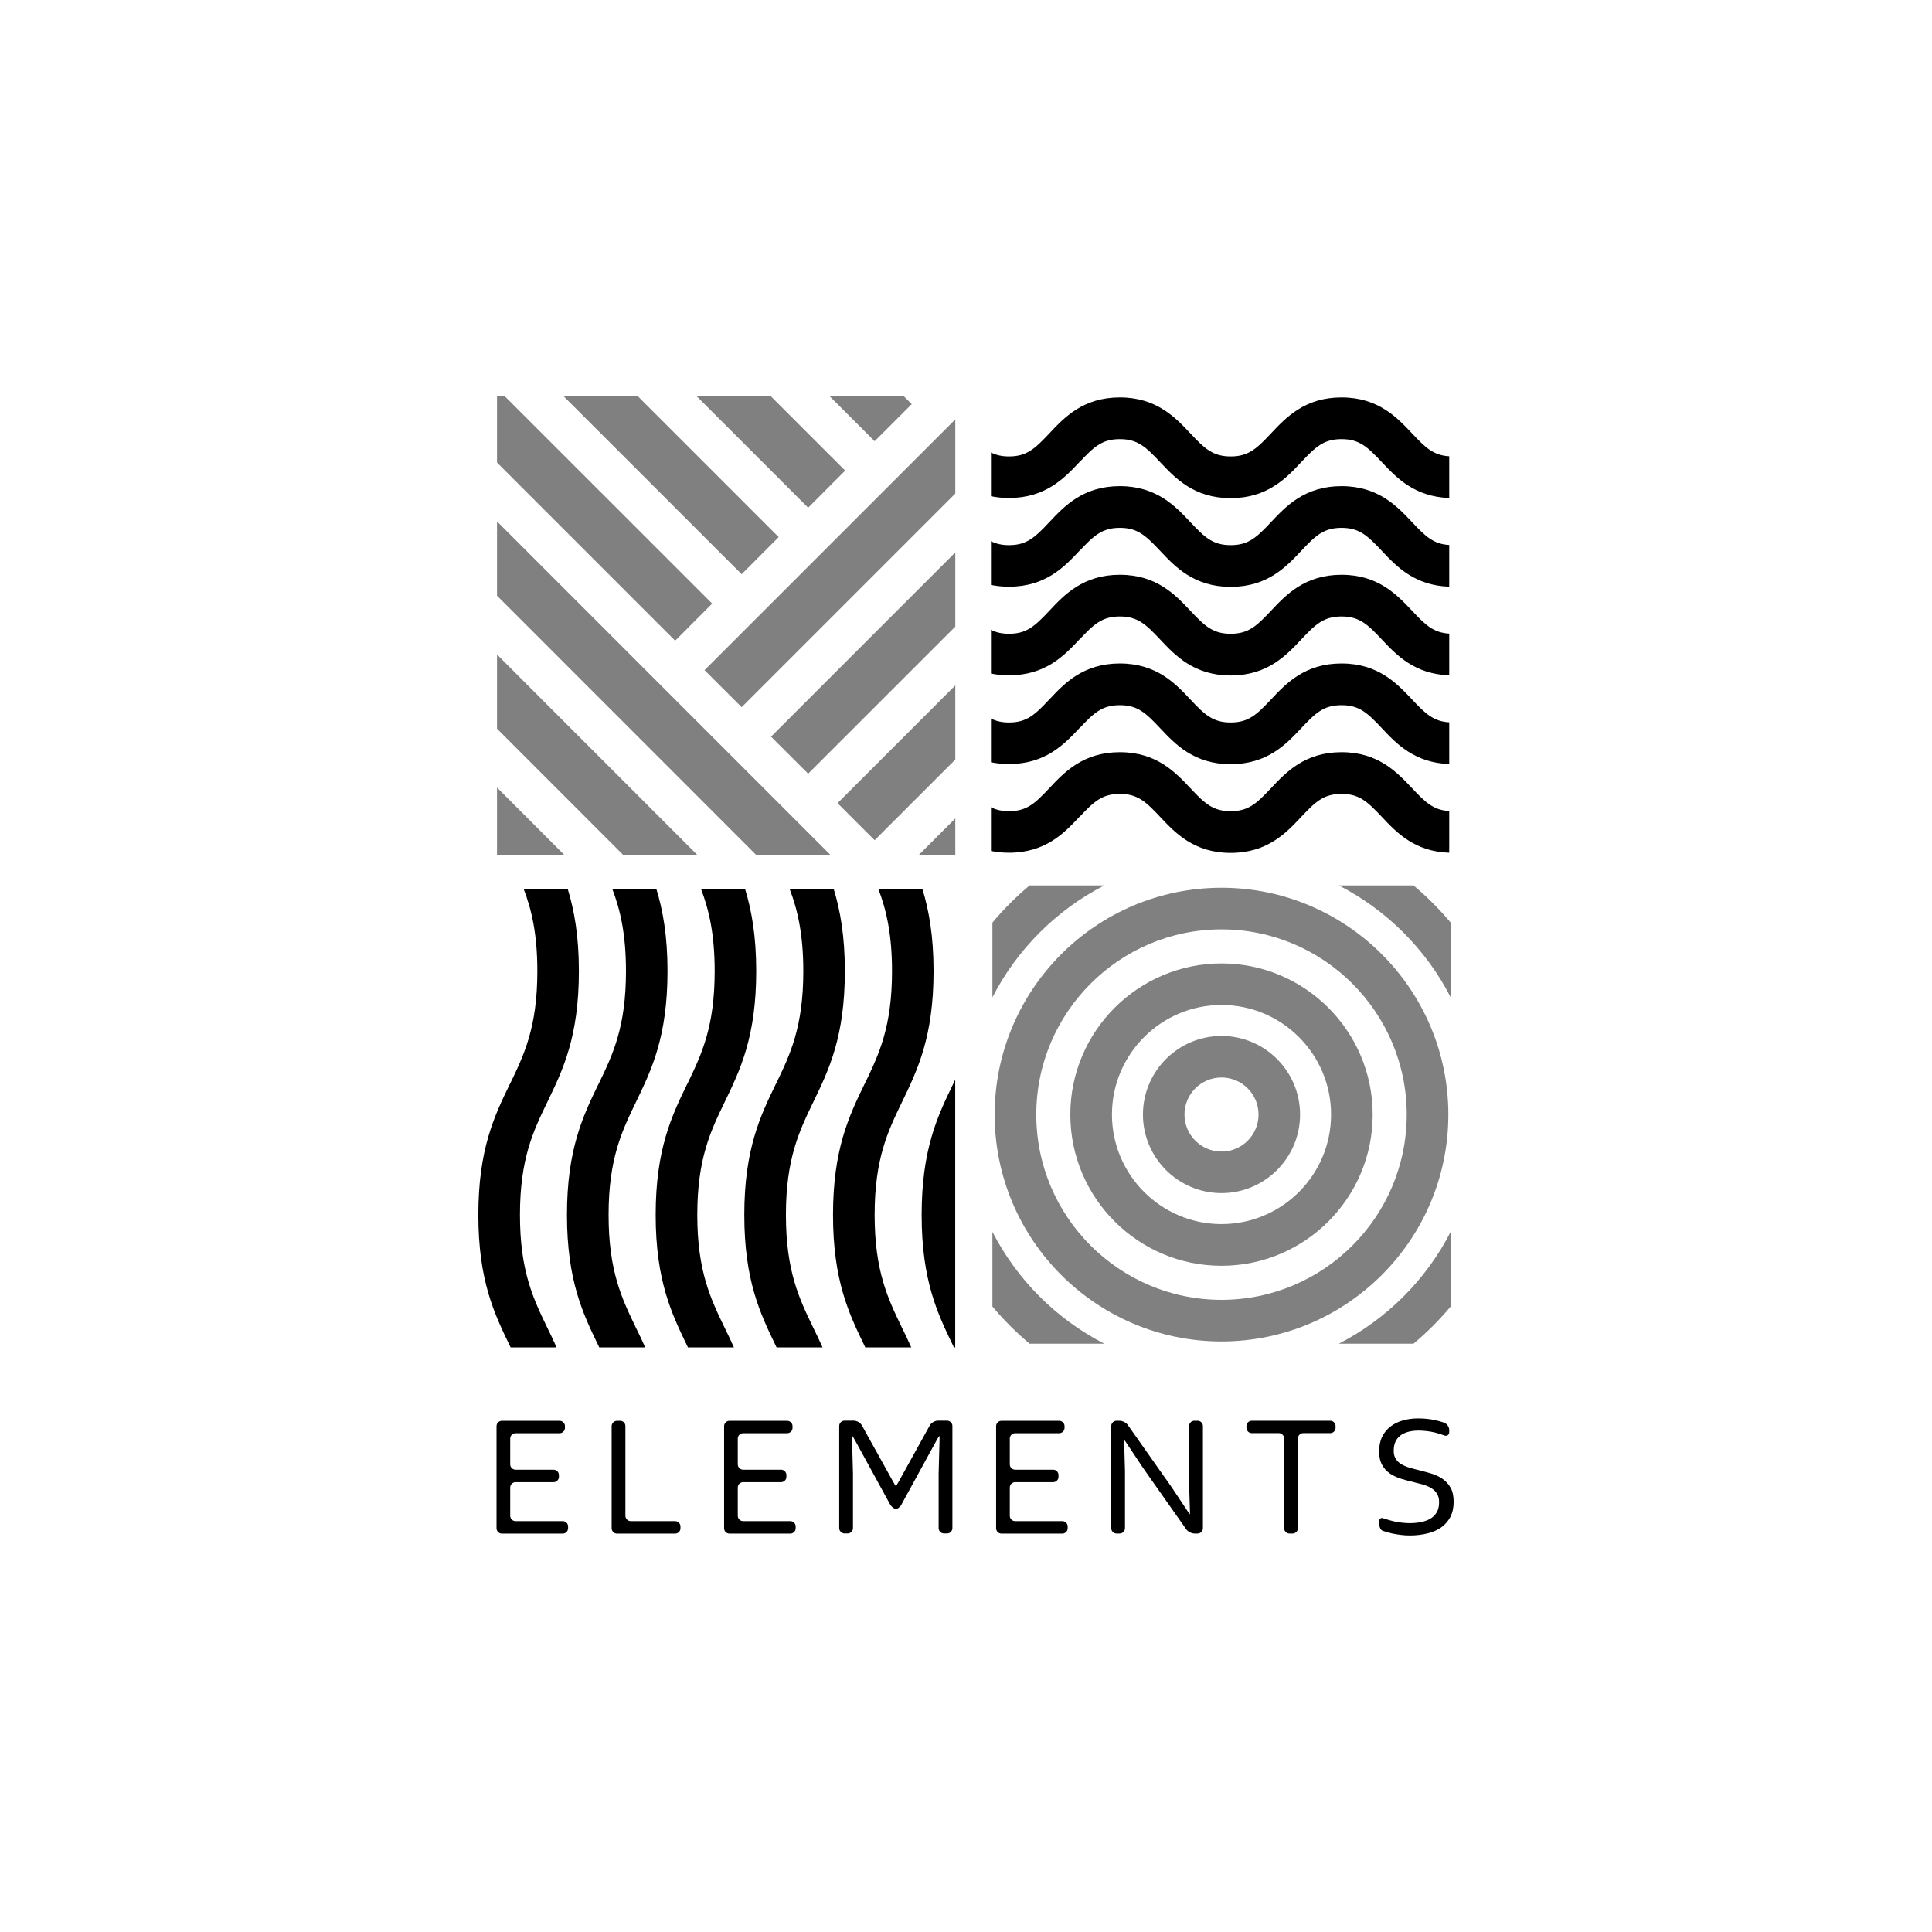
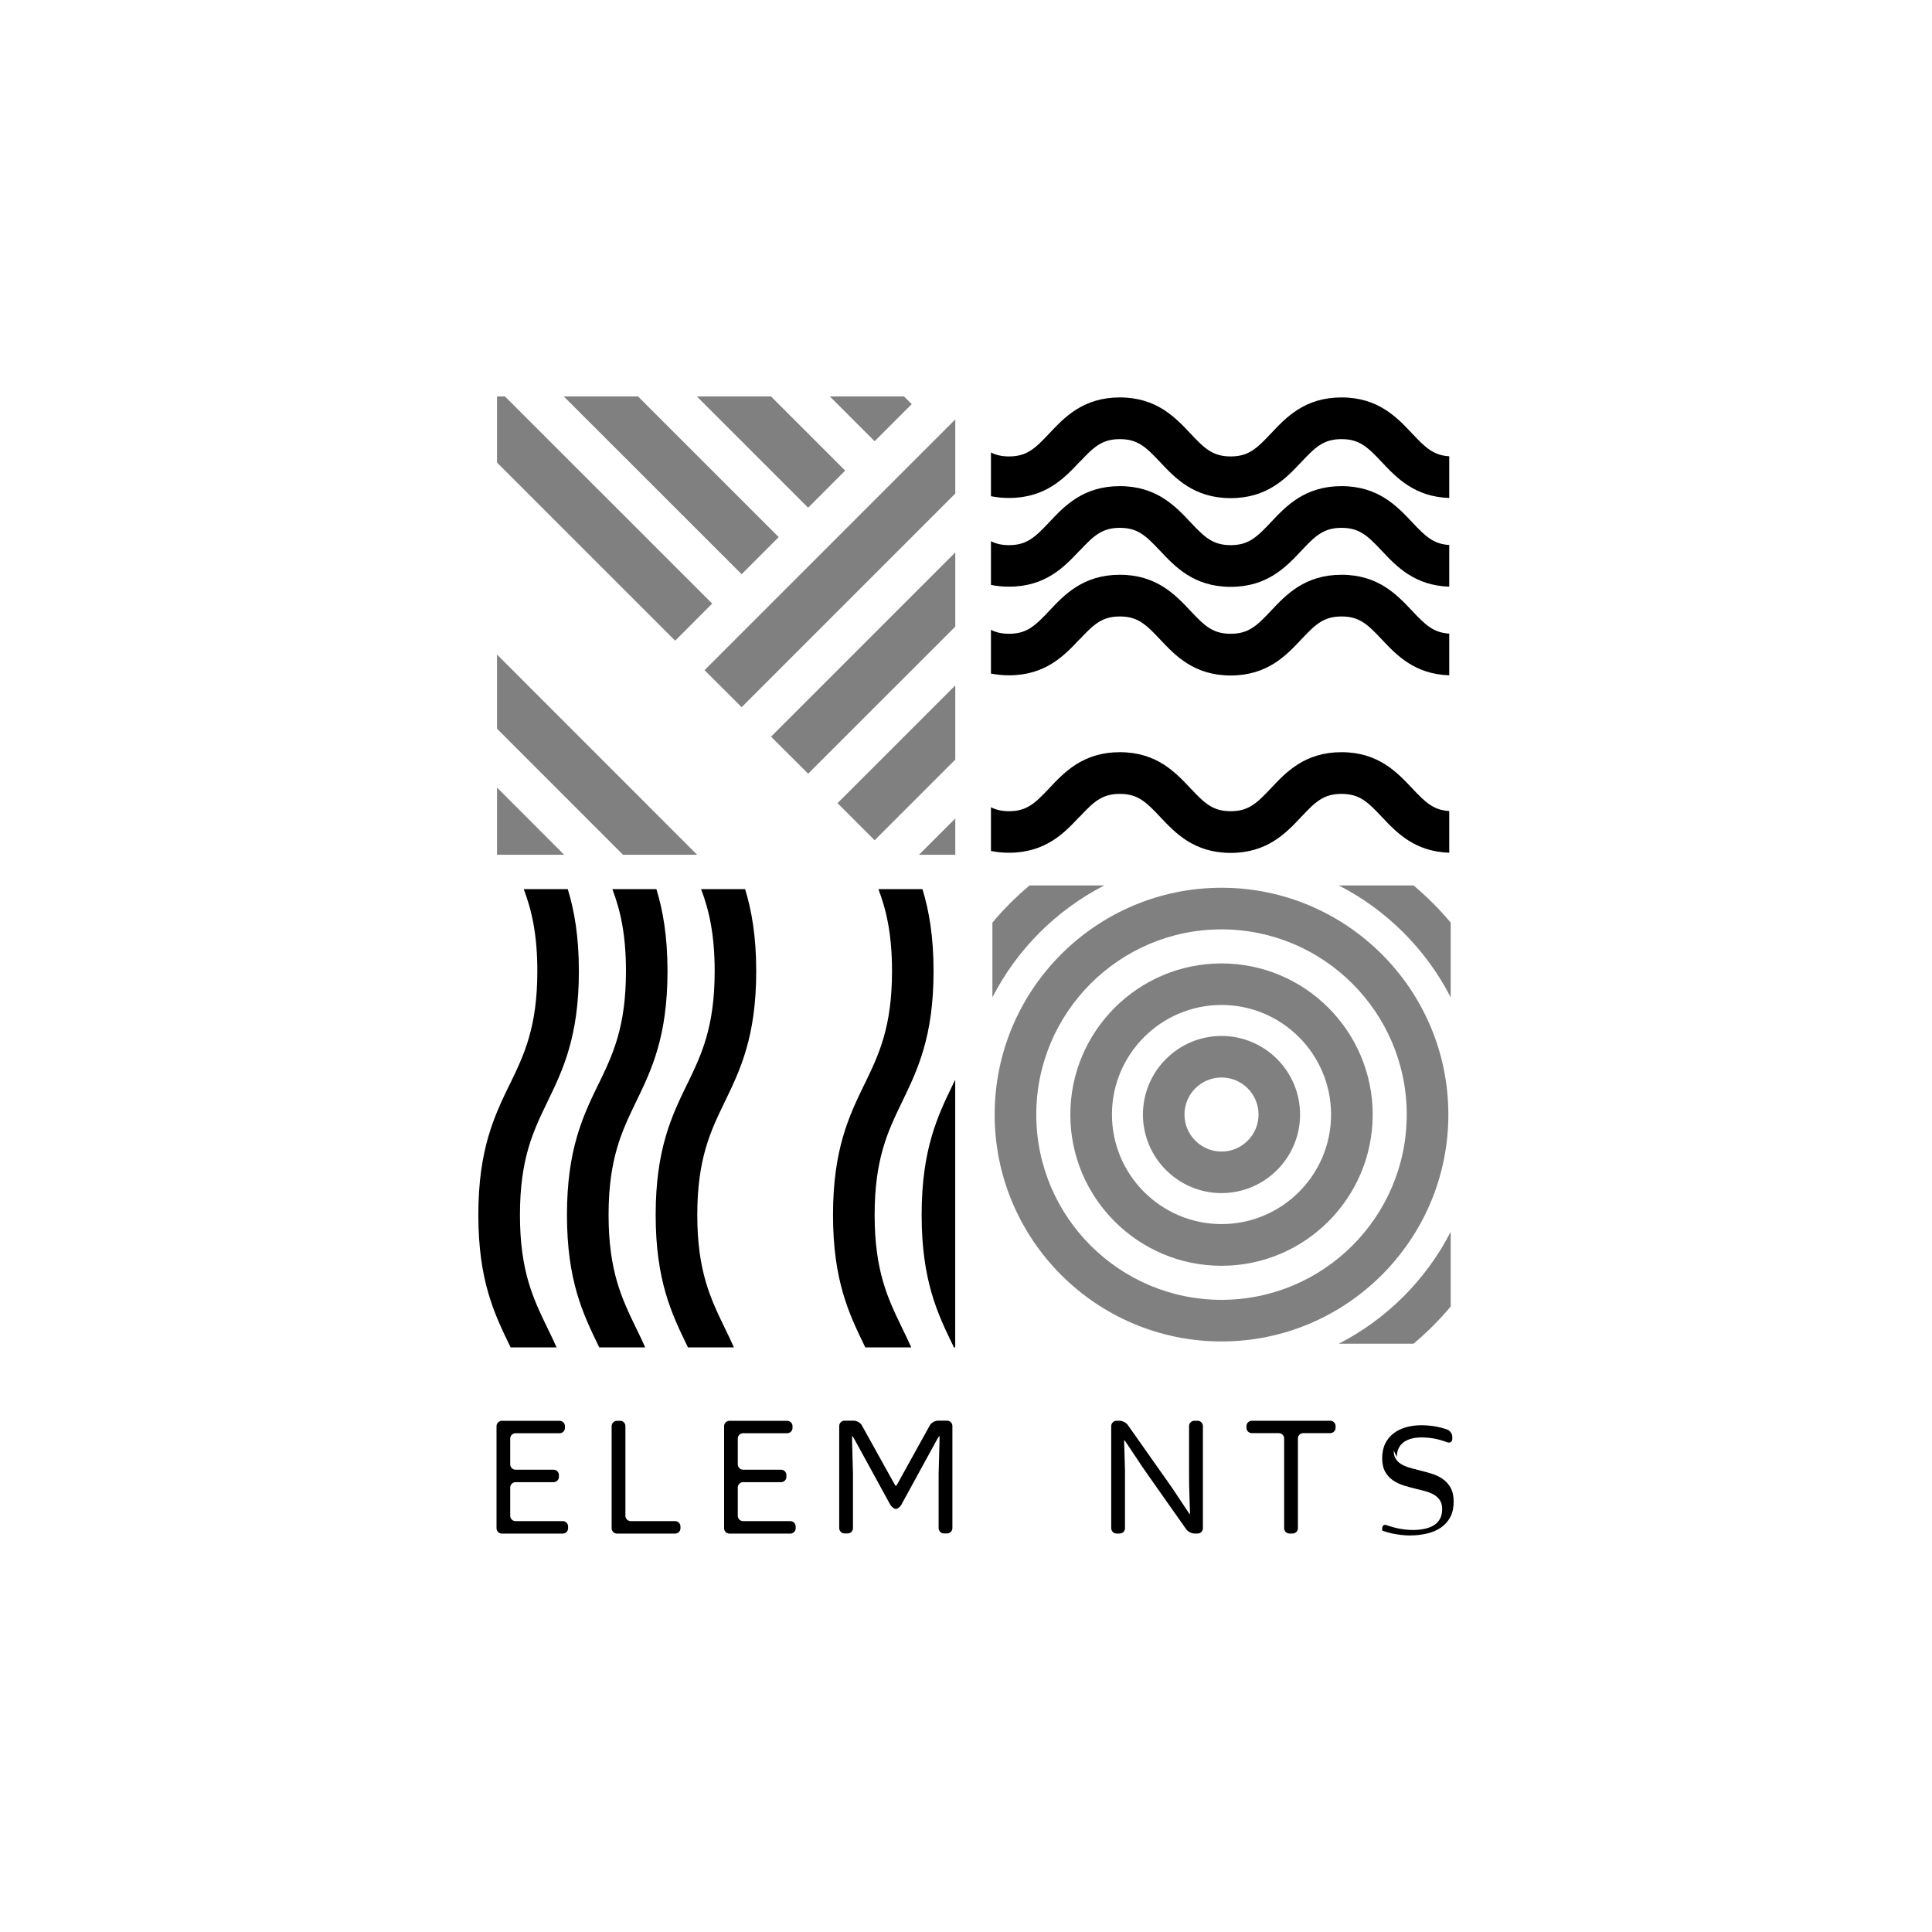
<svg xmlns="http://www.w3.org/2000/svg" id="Layer_2" data-name="Layer 2" viewBox="0 0 240 240">
  <defs>
    <style>
      .cls-1 {
        fill: none;
      }

      .cls-2 {
        fill: gray;
      }
    </style>
  </defs>
  <g id="Layer_1-2" data-name="Layer 1">
    <g>
      <g>
        <path d="M63.38,188.3c0,.36.3.66.66.66h5.87c.36,0,.66.3.66.66v.23c0,.36-.3.66-.66.66h-7.57c-.36,0-.66-.3-.66-.66v-12.69c0-.36.3-.66.66-.66h7.18c.36,0,.66.3.66.66v.22c0,.36-.3.66-.66.66h-5.48c-.36,0-.66.3-.66.66v3.21c0,.36.3.66.66.66h4.73c.36,0,.66.3.66.66v.23c0,.36-.3.66-.66.66h-4.73c-.36,0-.66.3-.66.66v3.55Z" />
        <path d="M77.03,176.49c.36,0,.66.3.66.66v11.15c0,.36.3.66.66.66h5.52c.36,0,.66.3.66.66v.23c0,.36-.3.66-.66.66h-7.23c-.36,0-.66-.3-.66-.66v-12.69c0-.36.3-.66.66-.66h.39Z" />
        <path d="M91.65,188.3c0,.36.3.66.66.66h5.87c.36,0,.66.3.66.66v.23c0,.36-.3.66-.66.66h-7.57c-.36,0-.66-.3-.66-.66v-12.69c0-.36.3-.66.66-.66h7.18c.36,0,.66.3.66.66v.22c0,.36-.3.66-.66.66h-5.48c-.36,0-.66.3-.66.66v3.21c0,.36.3.66.66.66h4.72c.36,0,.66.3.66.66v.23c0,.36-.3.66-.66.66h-4.72c-.36,0-.66.3-.66.66v3.55Z" />
        <path d="M112.01,186.88c-.18.31-.51.57-.72.57s-.54-.26-.72-.57l-4.34-7.93c-.17-.32-.34-.58-.36-.58s-.03.3-.02.66l.11,4.03c0,.36,0,.95,0,1.31v5.46c0,.36-.3.66-.66.66h-.39c-.36,0-.66-.3-.66-.66v-12.69c0-.36.3-.66.66-.66h1.15c.36,0,.81.25.99.56l3.89,7.01c.18.32.33.57.35.57s.17-.26.35-.57l3.88-7.01c.19-.31.63-.56.99-.56h1.14c.36,0,.66.3.66.66v12.69c0,.36-.3.66-.66.66h-.39c-.36,0-.66-.3-.66-.66v-5.46c0-.36,0-.95,0-1.31l.11-4.03c.01-.36,0-.66-.02-.66s-.18.26-.36.58l-4.34,7.93Z" />
-         <path d="M125.44,188.3c0,.36.3.66.66.66h5.87c.36,0,.66.3.66.66v.23c0,.36-.3.66-.66.66h-7.57c-.36,0-.66-.3-.66-.66v-12.69c0-.36.3-.66.66-.66h7.18c.36,0,.66.3.66.66v.22c0,.36-.3.66-.66.66h-5.48c-.36,0-.66.3-.66.66v3.21c0,.36.3.66.66.66h4.73c.36,0,.66.3.66.66v.23c0,.36-.3.66-.66.66h-4.73c-.36,0-.66.3-.66.66v3.55Z" />
        <path d="M144.86,183.76c.21.3.54.78.75,1.08l1.81,2.72c.2.3.37.55.39.55s.02-.3,0-.66l-.09-2.85c0-.36-.01-.95-.01-1.31v-6.14c0-.36.3-.66.66-.66h.4c.36,0,.66.3.66.66v12.69c0,.36-.3.66-.66.66h-.39c-.36,0-.83-.24-1.03-.54l-4.74-6.73c-.21-.3-.54-.78-.75-1.08l-1.81-2.72c-.2-.3-.37-.55-.39-.55s-.02.3,0,.66l.09,3.16c0,.36,0,.95,0,1.31v5.83c0,.36-.3.66-.66.66h-.39c-.36,0-.66-.3-.66-.66v-12.69c0-.36.3-.66.66-.66h.38c.36,0,.83.24,1.03.54l4.74,6.73Z" />
        <path d="M161.23,189.84c0,.36-.3.66-.66.66h-.39c-.36,0-.66-.3-.66-.66v-11.15c0-.36-.3-.66-.66-.66h-3.36c-.36,0-.66-.3-.66-.66v-.22c0-.36.3-.66.66-.66h9.75c.36,0,.66.3.66.66v.22c0,.36-.3.66-.66.66h-3.36c-.36,0-.66.3-.66.66v11.15Z" />
-         <path d="M173.13,180.19c0,.41.08.75.25,1.02.17.27.39.49.67.66.28.17.61.32.98.43s.53.15.53.15c.35.09.92.24,1.27.33,0,0,.44.11.97.27.53.16.99.38,1.4.66.41.28.74.65,1,1.1.25.45.38,1.04.38,1.75s-.14,1.35-.41,1.88c-.28.53-.66.96-1.14,1.3s-1.06.59-1.72.75c-.66.16-1.39.25-2.18.25-.36,0-.73-.02-1.12-.07s-.74-.11-1.09-.18c-.35-.08-.66-.16-.94-.26l-.28-.1c-.21-.11-.38-.49-.38-.85v-.25c0-.36.24-.55.53-.42l.31.1c.31.1.64.19.97.27.33.07.67.13,1.02.17.34.04.66.06.96.06.49,0,.95-.04,1.4-.13s.83-.22,1.17-.42.6-.46.8-.8.29-.76.29-1.27c0-.42-.09-.76-.26-1.04-.17-.27-.4-.5-.69-.68-.29-.18-.62-.32-.99-.43-.37-.11-.54-.15-.54-.15-.35-.09-.92-.23-1.27-.32,0,0-.44-.11-.96-.27-.52-.16-.98-.38-1.39-.65-.41-.28-.74-.64-.98-1.08-.25-.44-.37-1-.37-1.68s.13-1.32.39-1.84c.26-.51.61-.94,1.06-1.27.44-.33.96-.58,1.54-.74.58-.16,1.2-.24,1.85-.24.75,0,1.44.07,2.09.21.64.14,1.16.33,1.16.33.34.13.62.52.62.88v.27c0,.36-.28.55-.61.43,0,0-.56-.21-1.18-.37-.62-.15-1.28-.23-1.98-.24-.53,0-.99.06-1.38.17-.39.12-.72.28-.97.49-.26.21-.45.47-.58.77-.13.3-.19.64-.19,1.01Z" />
+         <path d="M173.13,180.19c0,.41.08.75.25,1.02.17.27.39.49.67.66.28.17.61.32.98.43s.53.15.53.15c.35.09.92.24,1.27.33,0,0,.44.11.97.27.53.16.99.38,1.4.66.41.28.74.65,1,1.1.25.45.38,1.04.38,1.75s-.14,1.35-.41,1.88c-.28.53-.66.96-1.14,1.3s-1.06.59-1.72.75c-.66.16-1.39.25-2.18.25-.36,0-.73-.02-1.12-.07s-.74-.11-1.09-.18c-.35-.08-.66-.16-.94-.26l-.28-.1v-.25c0-.36.24-.55.53-.42l.31.1c.31.1.64.19.97.27.33.07.67.13,1.02.17.34.04.66.06.96.06.49,0,.95-.04,1.4-.13s.83-.22,1.17-.42.6-.46.8-.8.29-.76.29-1.27c0-.42-.09-.76-.26-1.04-.17-.27-.4-.5-.69-.68-.29-.18-.62-.32-.99-.43-.37-.11-.54-.15-.54-.15-.35-.09-.92-.23-1.27-.32,0,0-.44-.11-.96-.27-.52-.16-.98-.38-1.39-.65-.41-.28-.74-.64-.98-1.08-.25-.44-.37-1-.37-1.68s.13-1.32.39-1.84c.26-.51.61-.94,1.06-1.27.44-.33.96-.58,1.54-.74.58-.16,1.2-.24,1.85-.24.75,0,1.44.07,2.09.21.64.14,1.16.33,1.16.33.34.13.62.52.62.88v.27c0,.36-.28.55-.61.43,0,0-.56-.21-1.18-.37-.62-.15-1.28-.23-1.98-.24-.53,0-.99.06-1.38.17-.39.12-.72.28-.97.49-.26.21-.45.47-.58.77-.13.3-.19.64-.19,1.01Z" />
      </g>
      <g>
-         <polygon class="cls-2" points="61.74 64.77 61.74 74 93.91 106.18 103.14 106.18 61.74 64.77" />
        <polygon class="cls-2" points="104.04 99.77 108.65 104.38 118.67 94.36 118.67 85.14 104.04 99.77" />
        <polygon class="cls-2" points="83.87 79.59 88.47 74.98 62.73 49.25 61.74 49.25 61.74 57.46 83.87 79.59" />
        <polygon class="cls-2" points="61.74 97.83 61.74 106.18 70.08 106.18 61.74 97.83" />
        <polygon class="cls-2" points="61.74 81.31 61.74 90.52 77.39 106.18 86.6 106.18 61.74 81.31" />
        <polygon class="cls-2" points="92.13 71.33 96.73 66.72 79.26 49.25 70.04 49.25 92.13 71.33" />
        <polygon class="cls-2" points="118.67 101.67 114.16 106.18 118.67 106.18 118.67 101.67" />
        <polygon class="cls-2" points="108.65 54.81 113.26 50.2 112.3 49.25 103.09 49.25 108.65 54.81" />
        <polygon class="cls-2" points="100.39 63.07 104.99 58.46 95.78 49.25 86.57 49.25 100.39 63.07" />
        <polygon class="cls-2" points="95.78 91.51 100.39 96.11 118.67 77.84 118.67 68.62 95.78 91.51" />
        <polygon class="cls-2" points="87.52 83.25 92.13 87.85 118.67 61.31 118.67 52.1 87.52 83.25" />
      </g>
      <g>
        <path d="M134.11,57.4c1.76-1.87,2.78-2.85,5-2.85s3.24.98,5,2.85c1.87,1.99,4.21,4.48,8.77,4.48s6.89-2.48,8.77-4.48c1.76-1.87,2.78-2.85,5-2.85s3.24.98,5,2.85c1.82,1.94,4.08,4.32,8.38,4.46v-5.18c-1.95-.11-2.96-1.07-4.61-2.83-1.88-1.99-4.21-4.48-8.77-4.48s-6.89,2.48-8.77,4.48c-1.76,1.87-2.78,2.85-5,2.85s-3.24-.98-5-2.85c-1.87-1.99-4.21-4.48-8.77-4.48s-6.89,2.48-8.77,4.48c-1.76,1.87-2.78,2.85-5,2.85-.9,0-1.61-.17-2.24-.49v5.43c.68.14,1.43.22,2.24.22,4.56,0,6.89-2.48,8.77-4.48Z" />
        <path d="M134.11,68.42c1.76-1.87,2.78-2.85,5-2.85s3.24.98,5,2.85c1.87,1.99,4.21,4.48,8.77,4.48s6.89-2.48,8.77-4.48c1.76-1.87,2.78-2.85,5-2.85s3.24.98,5,2.85c1.82,1.94,4.08,4.32,8.38,4.46v-5.18c-1.95-.11-2.96-1.07-4.61-2.83-1.88-1.99-4.21-4.48-8.77-4.48s-6.89,2.48-8.77,4.48c-1.76,1.87-2.78,2.85-5,2.85s-3.24-.98-5-2.85c-1.87-1.99-4.21-4.48-8.77-4.48s-6.89,2.48-8.77,4.48c-1.76,1.87-2.78,2.85-5,2.85-.9,0-1.61-.17-2.24-.49v5.43c.68.14,1.43.22,2.24.22,4.56,0,6.89-2.48,8.77-4.48Z" />
        <path d="M134.11,79.43c1.76-1.87,2.78-2.85,5-2.85s3.24.98,5,2.85c1.87,1.99,4.21,4.48,8.77,4.48s6.89-2.48,8.77-4.48c1.76-1.87,2.78-2.85,5-2.85s3.24.98,5,2.85c1.82,1.94,4.08,4.32,8.38,4.46v-5.18c-1.95-.11-2.96-1.07-4.61-2.83-1.88-1.99-4.21-4.48-8.77-4.48s-6.89,2.48-8.77,4.48c-1.76,1.87-2.78,2.85-5,2.85s-3.24-.98-5-2.85c-1.87-1.99-4.21-4.48-8.77-4.48s-6.89,2.48-8.77,4.48c-1.76,1.87-2.78,2.85-5,2.85-.9,0-1.61-.17-2.24-.49v5.43c.68.14,1.43.22,2.24.22,4.56,0,6.89-2.48,8.77-4.48Z" />
-         <path d="M134.11,90.45c1.76-1.87,2.78-2.85,5-2.85s3.24.98,5,2.85c1.87,1.99,4.21,4.48,8.77,4.48s6.89-2.48,8.77-4.48c1.76-1.87,2.78-2.85,5-2.85s3.24.98,5,2.85c1.82,1.94,4.08,4.32,8.38,4.46v-5.18c-1.95-.11-2.96-1.07-4.61-2.83-1.88-1.99-4.21-4.48-8.77-4.48s-6.89,2.48-8.77,4.48c-1.76,1.87-2.78,2.85-5,2.85s-3.24-.98-5-2.85c-1.87-1.99-4.21-4.48-8.77-4.48s-6.89,2.48-8.77,4.48c-1.76,1.87-2.78,2.85-5,2.85-.9,0-1.61-.17-2.24-.49v5.43c.68.14,1.43.22,2.24.22,4.56,0,6.89-2.48,8.77-4.48Z" />
        <path d="M134.11,101.47c1.76-1.87,2.78-2.85,5-2.85s3.24.98,5,2.85c1.87,1.99,4.21,4.48,8.77,4.48s6.89-2.48,8.77-4.48c1.76-1.87,2.78-2.85,5-2.85s3.24.98,5,2.85c1.82,1.94,4.08,4.32,8.38,4.46v-5.18c-1.95-.11-2.96-1.07-4.61-2.83-1.88-1.99-4.21-4.48-8.77-4.48s-6.89,2.48-8.77,4.48c-1.76,1.87-2.78,2.85-5,2.85s-3.24-.98-5-2.85c-1.87-1.99-4.21-4.48-8.77-4.48s-6.89,2.48-8.77,4.48c-1.76,1.87-2.78,2.85-5,2.85-.9,0-1.61-.17-2.24-.49v5.43c.68.14,1.43.22,2.24.22,4.56,0,6.89-2.48,8.77-4.48Z" />
      </g>
      <g>
        <path d="M114.49,150.92c0,8.17,1.99,12.29,3.92,16.27.03.06.06.13.09.19h.16v-33.26c-.08.17-.17.35-.25.52-1.93,3.98-3.92,8.11-3.92,16.27Z" />
        <path d="M107.4,134.65c-1.93,3.99-3.92,8.11-3.92,16.27s1.99,12.29,3.92,16.27c.03.06.06.13.09.19h5.71c-.37-.84-.76-1.65-1.15-2.44-1.75-3.62-3.4-7.04-3.4-14.02s1.65-10.4,3.4-14.02c1.93-3.99,3.92-8.11,3.92-16.27,0-4.34-.57-7.53-1.38-10.18h-5.47c.98,2.57,1.69,5.61,1.69,10.18,0,6.98-1.65,10.4-3.4,14.02Z" />
-         <path d="M96.38,134.65c-1.93,3.98-3.92,8.11-3.92,16.27s1.99,12.29,3.92,16.27c.03.06.06.13.09.19h5.71c-.37-.84-.76-1.65-1.15-2.44-1.75-3.62-3.4-7.04-3.4-14.02s1.65-10.4,3.4-14.02c1.93-3.98,3.92-8.11,3.92-16.27,0-4.34-.57-7.53-1.38-10.18h-5.47c.98,2.57,1.69,5.61,1.69,10.18,0,6.98-1.65,10.4-3.4,14.02Z" />
        <path d="M85.37,134.65c-1.93,3.98-3.92,8.11-3.92,16.27s1.99,12.29,3.92,16.27c.03.06.06.13.09.19h5.71c-.37-.84-.76-1.65-1.15-2.44-1.75-3.62-3.4-7.04-3.4-14.02s1.65-10.4,3.4-14.02c1.93-3.98,3.92-8.11,3.92-16.27,0-4.34-.57-7.53-1.38-10.18h-5.47c.98,2.57,1.69,5.61,1.69,10.18,0,6.98-1.65,10.4-3.4,14.02Z" />
        <path d="M74.35,134.65c-1.93,3.98-3.92,8.11-3.92,16.27s1.99,12.29,3.92,16.27c.03.06.06.13.09.19h5.71c-.37-.84-.76-1.65-1.15-2.44-1.75-3.62-3.4-7.04-3.4-14.02s1.65-10.4,3.4-14.02c1.93-3.98,3.92-8.11,3.92-16.27,0-4.34-.57-7.53-1.38-10.18h-5.47c.98,2.57,1.69,5.61,1.69,10.18,0,6.98-1.65,10.4-3.4,14.02Z" />
        <path d="M63.34,134.65c-1.93,3.98-3.92,8.11-3.92,16.27s1.99,12.29,3.92,16.27c.03.06.06.13.09.19h5.71c-.37-.84-.76-1.65-1.15-2.44-1.75-3.62-3.4-7.04-3.4-14.02s1.65-10.4,3.4-14.02c1.93-3.98,3.92-8.11,3.92-16.27,0-4.34-.57-7.53-1.38-10.18h-5.47c.98,2.57,1.69,5.61,1.69,10.18,0,6.98-1.65,10.4-3.4,14.02Z" />
      </g>
      <g>
        <path class="cls-2" d="M151.74,128.69c-5.38,0-9.76,4.38-9.76,9.76s4.38,9.76,9.76,9.76,9.76-4.38,9.76-9.76-4.38-9.76-9.76-9.76ZM151.74,143.05c-2.53,0-4.6-2.06-4.6-4.6s2.06-4.6,4.6-4.6,4.6,2.06,4.6,4.6-2.06,4.6-4.6,4.6Z" />
        <path class="cls-2" d="M151.74,119.68c-10.35,0-18.78,8.42-18.78,18.78s8.42,18.78,18.78,18.78,18.78-8.42,18.78-18.78-8.42-18.78-18.78-18.78ZM151.74,152.06c-7.5,0-13.61-6.11-13.61-13.61s6.11-13.61,13.61-13.61,13.61,6.1,13.61,13.61-6.1,13.61-13.61,13.61Z" />
        <path class="cls-2" d="M151.74,110.28c-15.54,0-28.18,12.64-28.18,28.18s12.64,28.18,28.18,28.18,28.18-12.64,28.18-28.18-12.64-28.18-28.18-28.18ZM151.74,161.47c-12.69,0-23.01-10.32-23.01-23.01s10.32-23.01,23.01-23.01,23.01,10.32,23.01,23.01-10.32,23.01-23.01,23.01Z" />
        <path class="cls-2" d="M180.21,162.3v-9.28c-3.06,5.96-7.94,10.84-13.9,13.9h9.28c1.67-1.4,3.22-2.95,4.62-4.62Z" />
        <path class="cls-2" d="M137.18,109.99h-9.28c-1.67,1.4-3.22,2.95-4.62,4.62v9.28c3.06-5.96,7.94-10.84,13.9-13.9Z" />
-         <path class="cls-2" d="M123.28,153.02v9.28c1.4,1.67,2.95,3.22,4.62,4.62h9.28c-5.96-3.06-10.84-7.94-13.9-13.9Z" />
        <path class="cls-2" d="M180.21,123.89v-9.28c-1.4-1.67-2.95-3.22-4.62-4.62h-9.28c5.96,3.06,10.84,7.94,13.9,13.9Z" />
      </g>
    </g>
    <rect class="cls-1" width="240" height="240" />
  </g>
</svg>